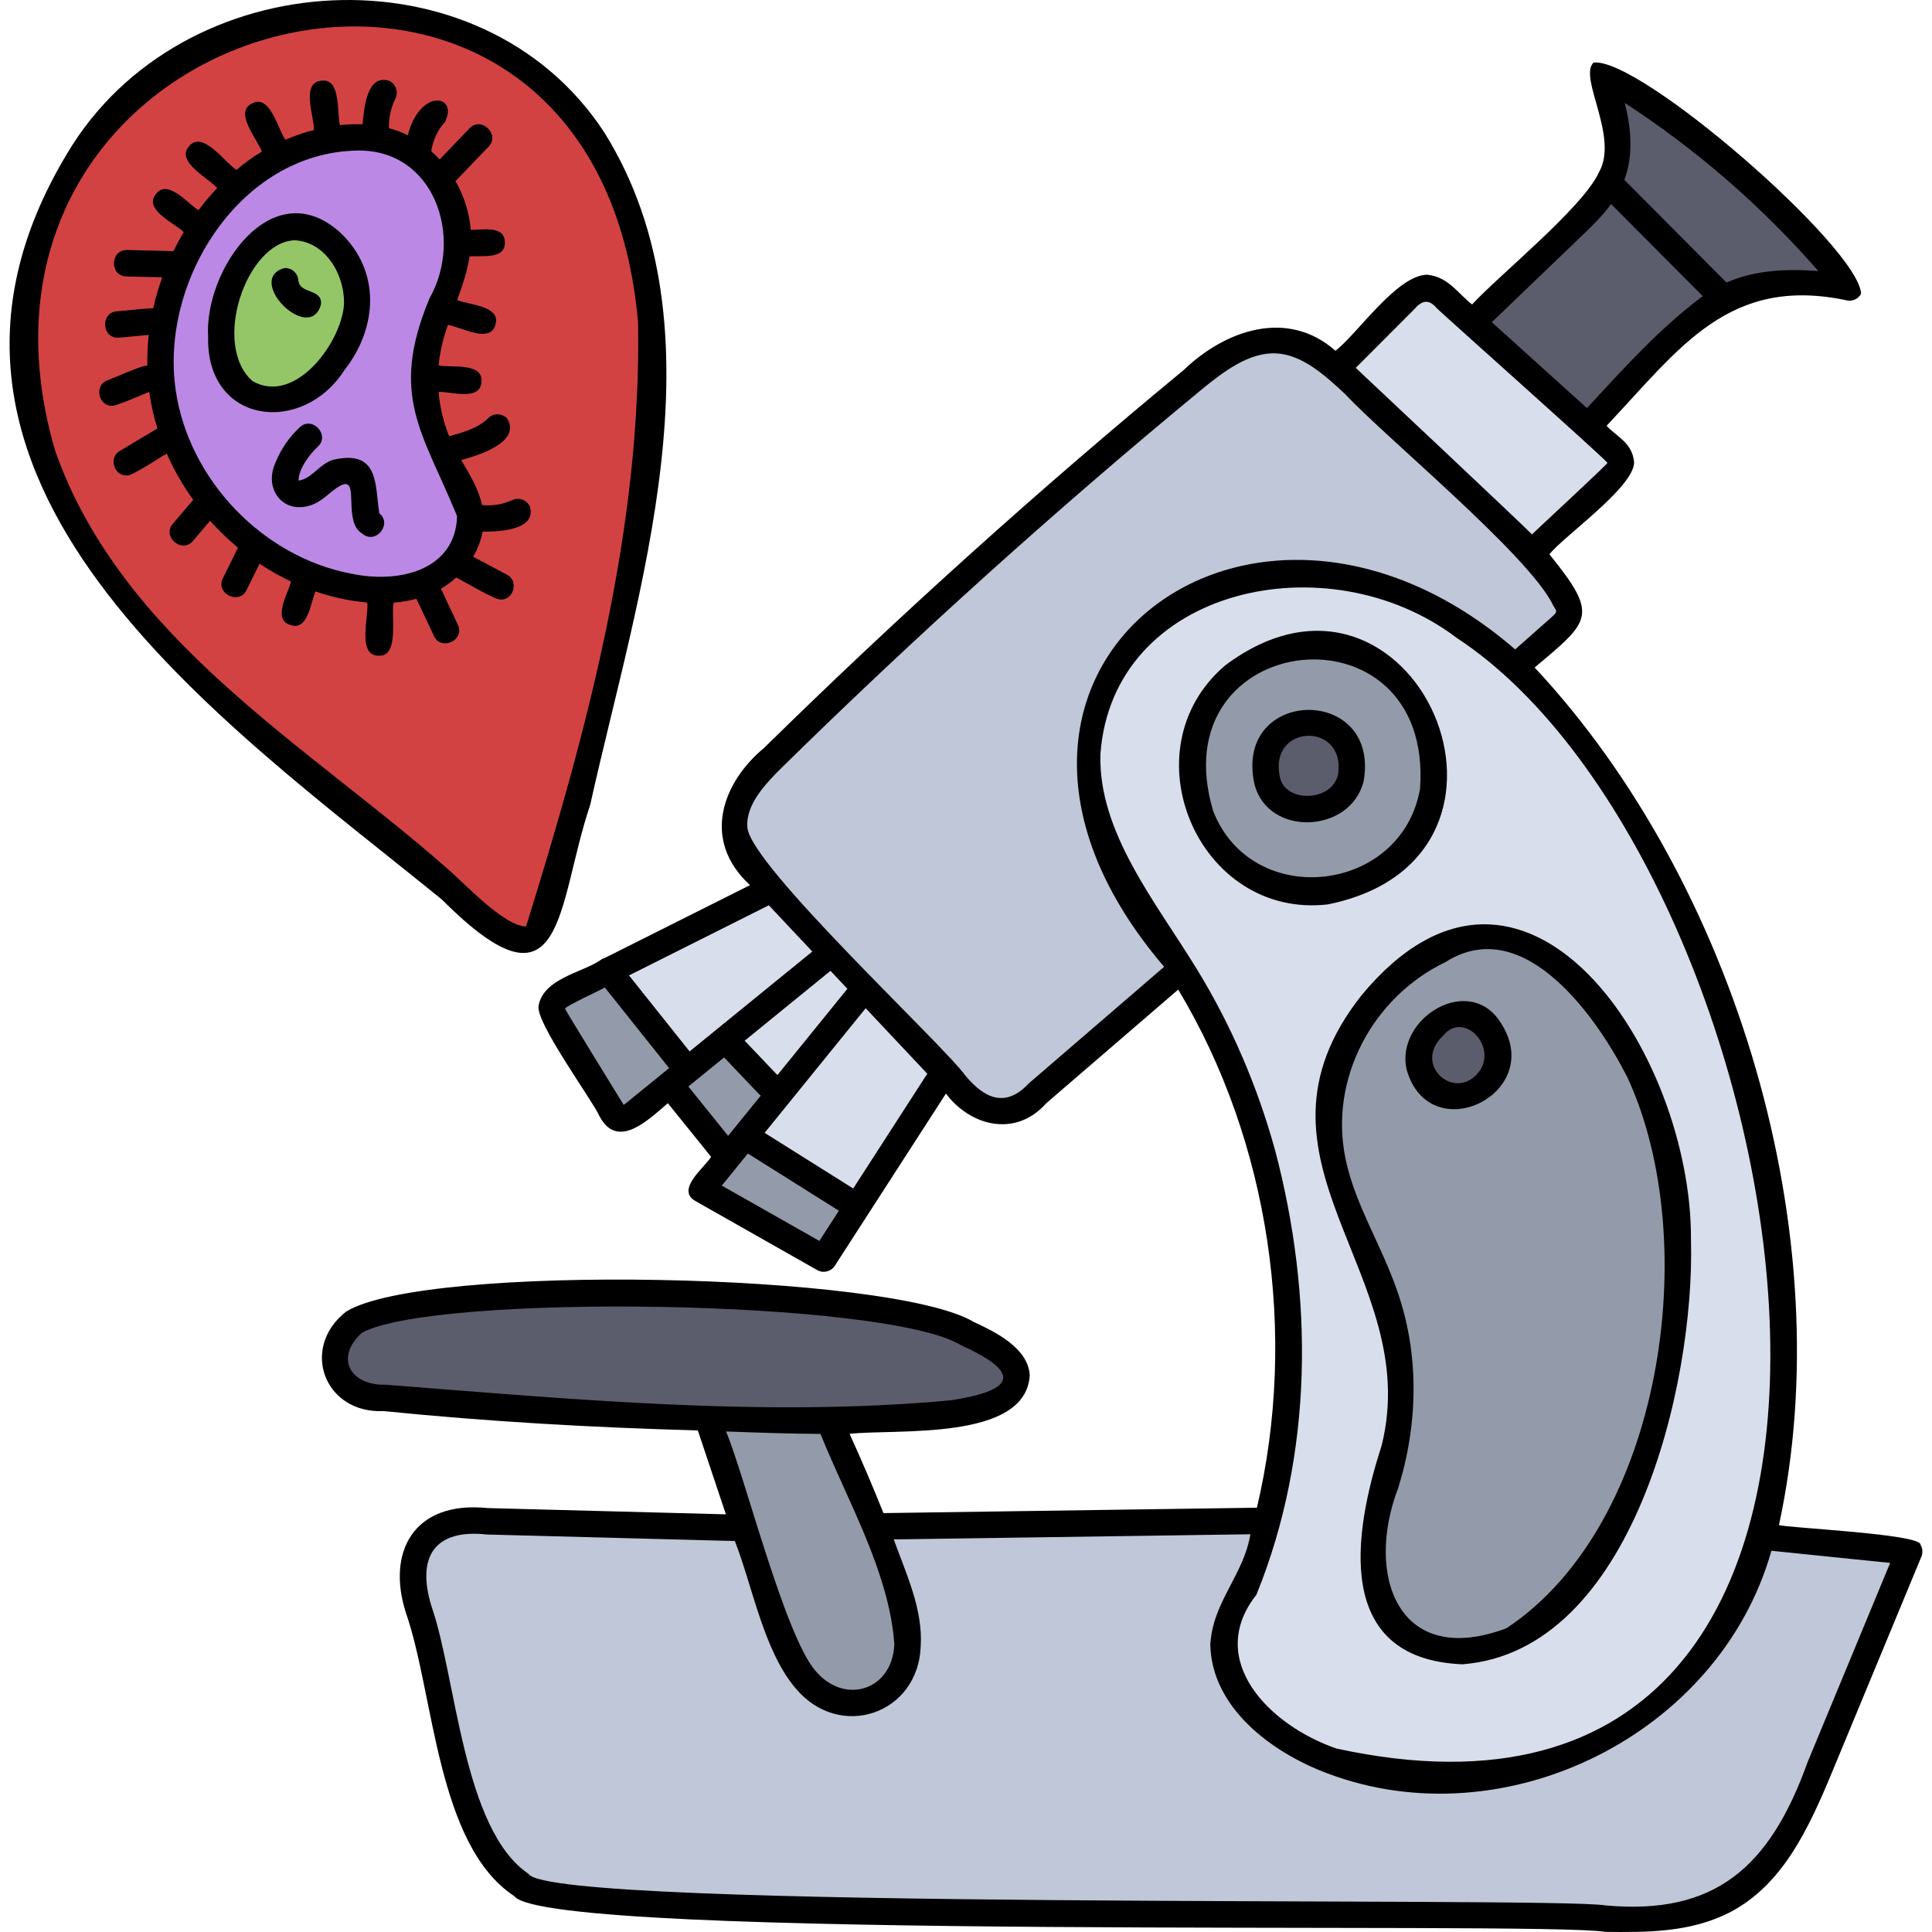
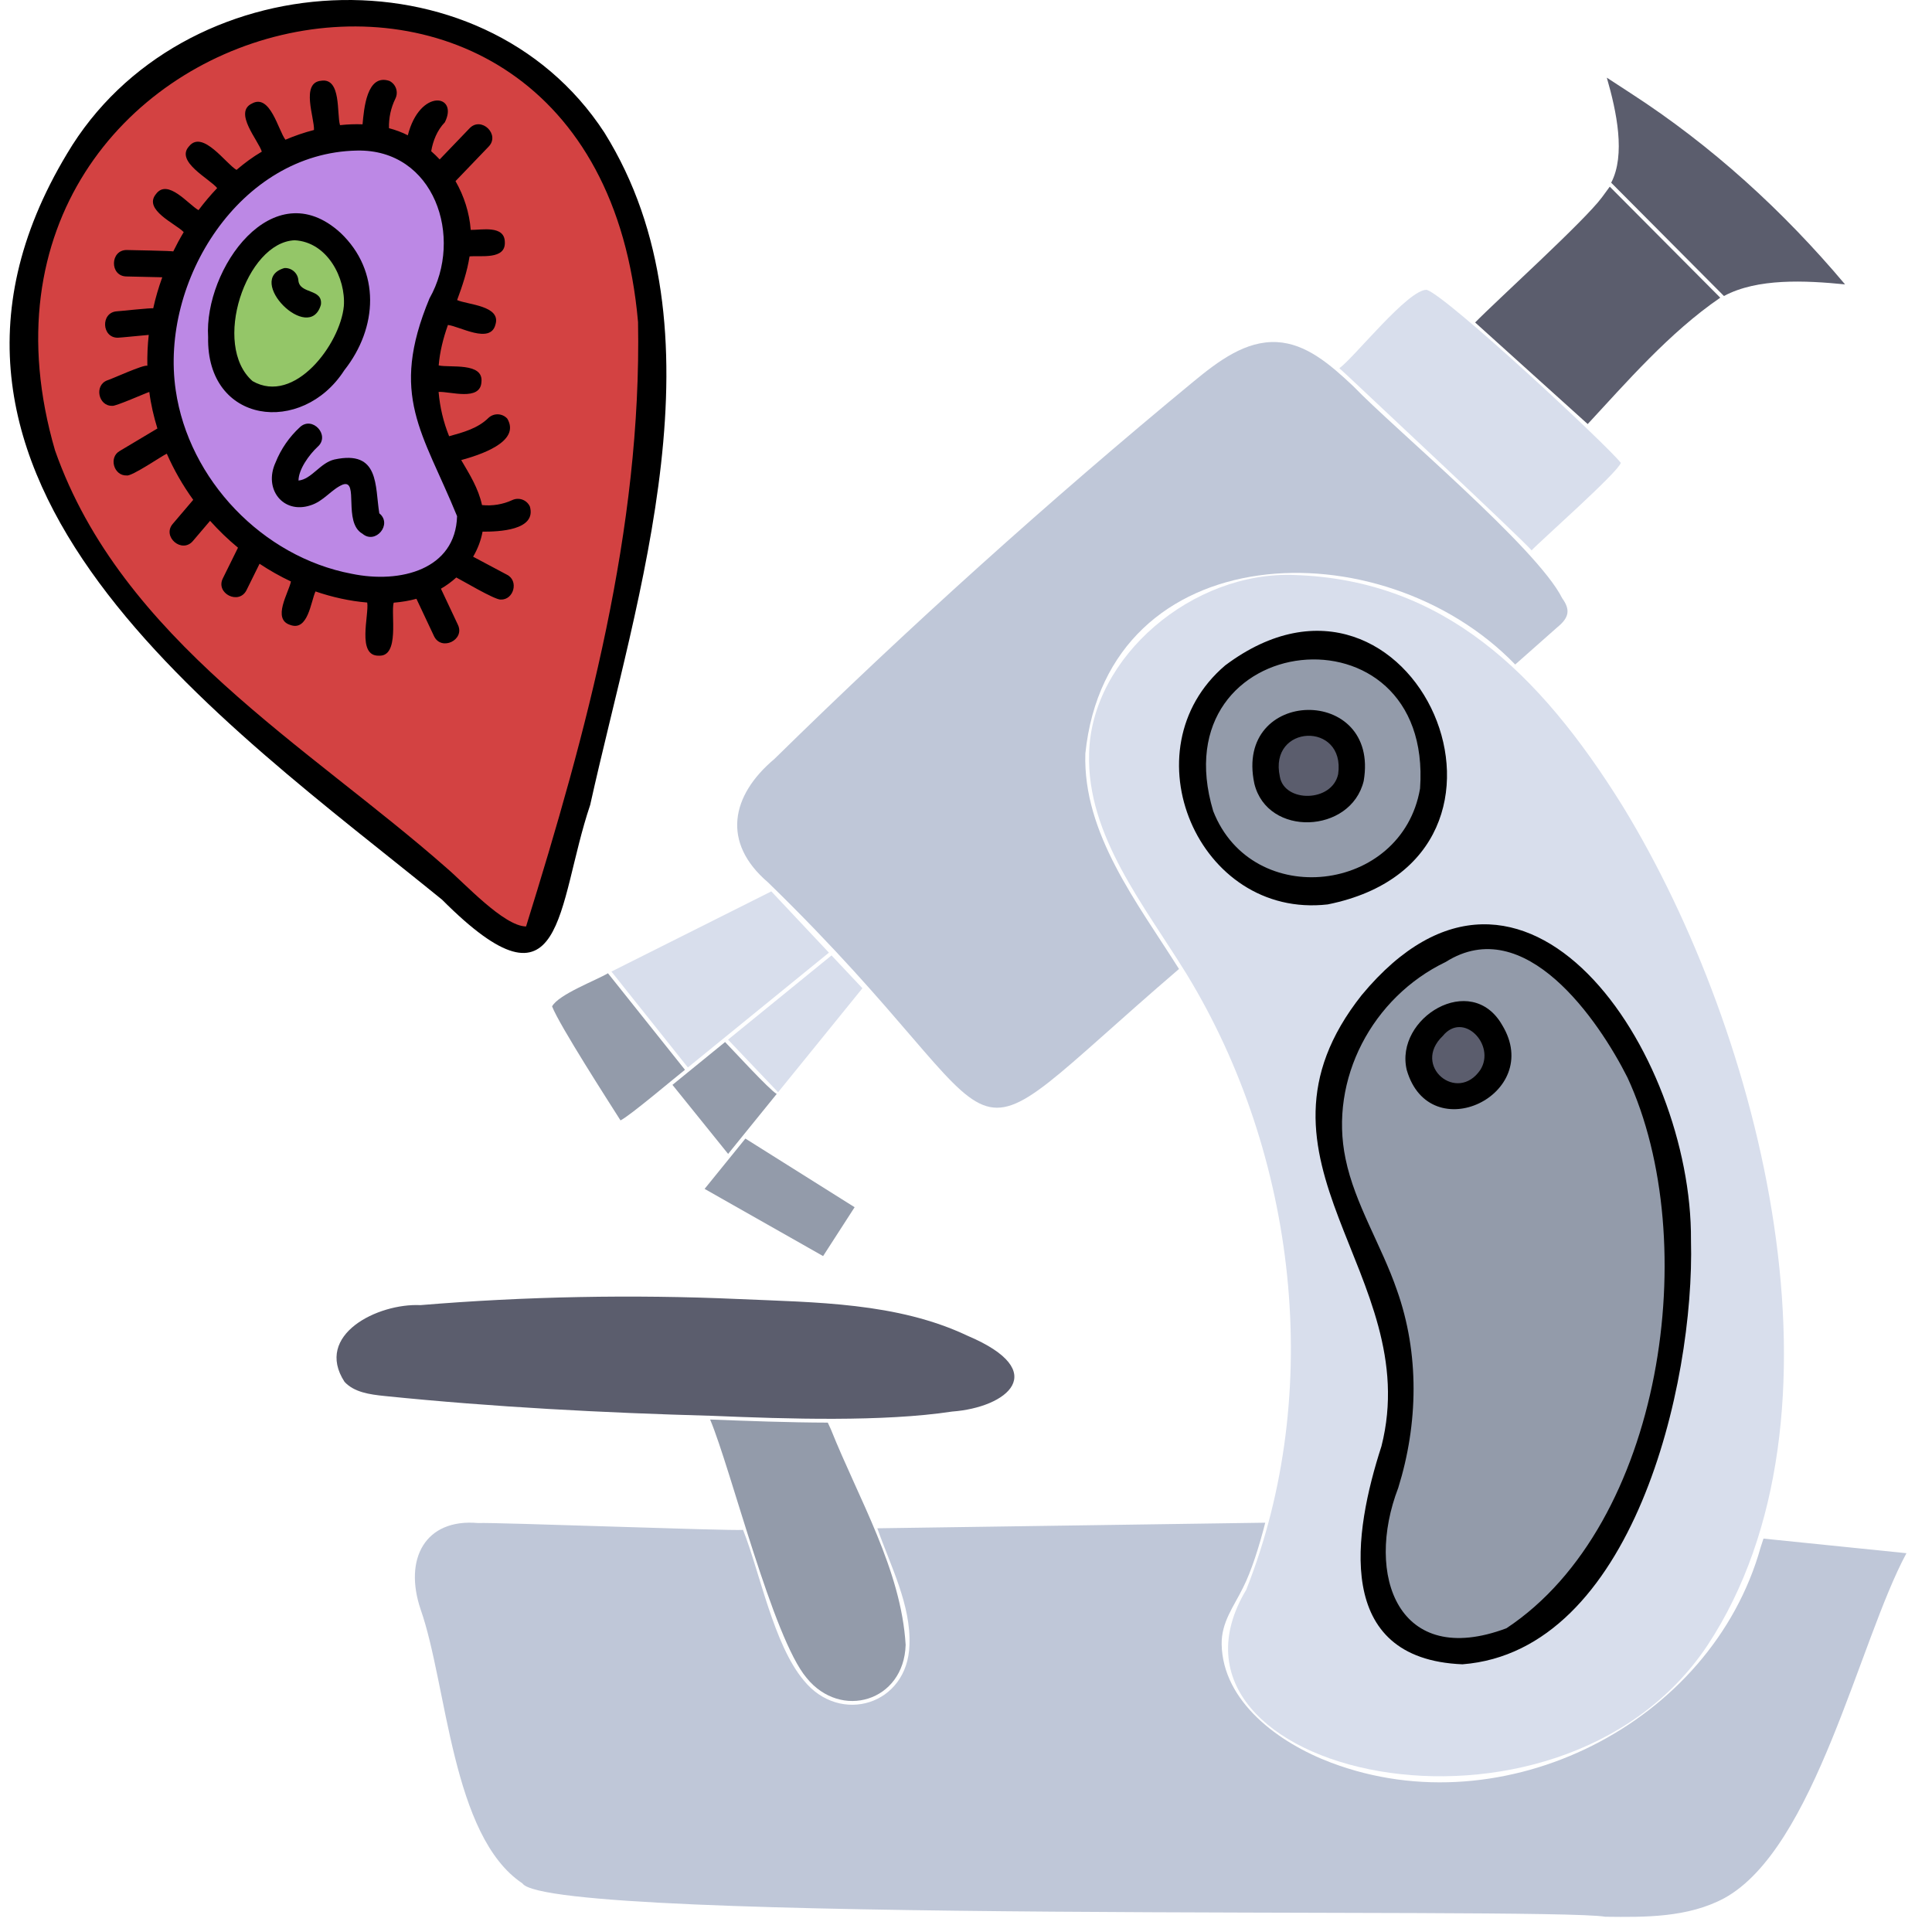
<svg xmlns="http://www.w3.org/2000/svg" id="Capa_1" enable-background="new 0 0 512 512" height="512" viewBox="0 0 512 512" width="512">
  <g>
    <g>
      <path d="m432.229 24.757-6.406-4.175c2.615 9.045 5.003 20.471 1.157 27.838l29.883 30.027c8.864-4.771 21.588-4.127 32.096-3.082-16.389-19.476-35.337-36.763-56.73-50.608z" fill="#5b5d6d" />
      <path d="m424.53 52.301c-4.63 6.268-27.874 27.292-33.601 33.16l29.829 26.916c10.048-10.812 21.628-24.252 35.128-33.485l-29.281-29.426z" fill="#5b5d6d" />
      <path d="m388.195 269.235c-12.643-.808-16.269 19.192-3.249 20.778 12.756 1.628 15.648-18.463 3.249-20.778z" fill="#5b5d6d" />
      <path d="m349.818 192.262c-12.917-4.172-20.885 17.529-5.808 21.604 14.056 3.018 19.326-17.229 5.808-21.604z" fill="#5b5d6d" />
      <path d="m256.44 354.003c-18.711-8.868-40.312-8.841-60.877-9.75-27.82-1.237-56.434-.687-84.144 1.619-11.303-.534-28.219 7.851-20.112 20.337 2.54 2.733 6.522 3.337 10.724 3.757 28.825 2.94 57.939 4.448 86.874 5.248 19.793.828 45.138 1.638 63.429-1.138 14.572-1.078 26.389-10.625 4.106-20.073z" fill="#5b5d6d" />
      <path d="m87.53 64.647c-19.573-17.002-38.594 25.485-22.279 38.841 19.811 9.927 39.128-25.257 22.279-38.841zm-5.976 16.38c-3.005.084-7.765-4.259-5.977-6.994.227 0 .479.188.496.48.033 5.572 7.965 5.327 5.481 6.514z" fill="#94c668" />
      <path d="m156.858 37.384c-88.7-104.773-240.519 53.685-75.7 166.117-.004.004 35.334 28.885 35.334 28.885 6.294 4.651 15.906 18.304 24.729 15.535 13.43-33.753 21.321-75.618 27.614-112.146 5.536-30.694 6.542-72.539-11.977-98.391zm-25.008 75.418c2.044 2.662-11.72 7.01-14.15 6.974 4.608-2.516 10.213-3.169 14.15-6.974zm-102.098-8.257c-2.906-.862 8.896-4.249 8.833-4.594.097-.081 2.184.151 2.341.139-.224.056-10.951 4.463-11.174 4.455zm107.959 31.328c-3.472 2.269-8.259 2.204-12.316 1.858-.382 3.856-1.989 7.702-4.177 10.989-.142.372 14.548 6.613 11.457 7.165-1.938-.893-10.494-5.362-11.975-6.689-2.204 2.193-4.998 4.159-7.746 5.607-.198.443 7.028 12.907 5.214 12.727-.157 0-.357-.072-.458-.289l-5.711-12.115c-3.292 1.047-7.008 1.647-10.562 1.816l-.537 13.334c-.01.275-.259.512-.534.48-1.076.518.288-13.616.063-13.824-6.386-.318-12.624-1.738-18.709-4.011-.416.122-2.962 11.631-4.123 9.601-.042-.084-.08-.217-.024-.385l3.221-9.606c-4.576-2.023-9.081-4.654-13.183-7.511-.415.031-5.049 12.216-5.869 9.927-.176-.607 4.986-10.086 5.074-10.601-4.071-3.203-7.847-6.98-11.196-10.886-.43-.05-7.306 9.954-7.633 7.647-.007-.096.008-.238.122-.374l6.916-8.125c-3.898-5.065-7.028-10.787-9.444-16.696l-11.746 7.01c-.32.233-.862-.084-.753-.539.035-.528 11.947-7.132 12.207-7.463-1.658-4.722-2.561-9.808-3.301-14.75l.13.01c-.214-4.859.043-10.004.684-14.757-.385-.221-12.288 1.755-12.032.622-.617-.99 8.964-1.125 9.181-1.366.123.008 2.805.482 2.936.5.977-4.895 2.571-9.966 4.352-14.611-.277-.254-14.66.264-14.134-.822-.563-1.069 11.743.019 11.932-.207 0 0 2.436.723 2.436.723 1.489-3.185 3.304-6.509 5.165-9.506-.068-.353-10.003-6.929-8.954-7.47.256-1.194 9.165 6.675 9.509 6.628 2.559-3.579 5.588-7.146 8.692-10.27.284-.195-12.704-9.833-8.794-8.981 1.543 1.358 8.179 6.994 9.403 8.438 3.368-2.988 6.919-5.604 10.843-7.774.105-.33-6.417-11.247-5.194-11.23.667-1.059 5.804 10.739 6.097 10.786 3.892-1.776 8.12-3.231 12.272-4.182.09-.359-1.743-11.848-1.367-12.134 1.571-1.905 1.952 11.837 2.341 11.911 3.732-.525 7.796-.677 11.525-.403-.112-1.937.569-12.84 3.103-11.648-1.534 3.69-2.402 7.79-1.971 11.875 3.324.661 6.895 2.242 9.758 3.959 1.162-3.378 2.291-9.46 5.772-10.616-.992 2.838-4.158 5.794-4.246 9.453-.002.035-.567 1.933-.573 1.966 1.98 1.635 3.994 3.746 5.601 5.587.187.337 11.922-13.831 10.838-9.844 0 0-10.295 10.732-10.295 10.732 3.206 4.946 4.85 10.688 4.973 16.465.314.329 10.01-1.142 8.68.612-.063.067-.175.148-.36.153l-8.439.256c-.662 5.762-2.646 11.271-4.662 16.506-.04.361 13.883 2.933 10.73 4.051-.117.003-10.988-3.104-11.116-3.127-2.148 5.579-3.521 11.219-3.818 17.143.255.267 12.198.342 11.607 1.395.459 1.101-11.419-.61-11.649-.393.272 6.653 1.809 13.27 4.56 19.285l.051-.028c2.997 5.299 6.822 10.599 7.707 16.758 3.938.593 8.159.383 11.766-1.37.348-.217.85.254.683.628z" fill="#d34242" />
      <path d="m466.59 410.044c-13.075 46.736-67.978 74.431-113.822 57.082-13.842-5.19-28.735-16.157-29.018-31.375-.094-5.873 3.26-10.076 5.61-14.887 2.325-4.544 4.437-11.409 5.944-17.331l-102.806 1.481c3.554 10.112 8.964 20.351 8.511 30.969-.475 15.85-18.397 21.26-28.018 9.324-7.971-9.47-11.607-28.609-16.072-39.869-3.681.301-65.682-2.04-70.205-1.813-14.038-1.267-19.792 9.492-15.23 22.928 7.044 20.094 8.172 60.024 26.969 72.568 7.16 10.845 271.725 6.184 286.968 8.837 10.601.133 21.866.244 31.506-4.906 24.087-13.168 35.78-68.285 48.302-91.437l-37.888-3.869z" fill="#bfc7d8" />
      <path d="m203.524 233.834c72.281 70.267 43.184 79.328 108.924 22.956-11.139-17.678-25.467-35.887-24.821-57.081 5.962-57.678 78.377-60.313 113.919-23.604l11.205-9.915c3.121-2.543 3.436-4.632 1.245-7.655-6.652-13.364-44.747-45.121-55.312-56.135-6.303-5.948-12.596-11.321-20.259-11.737-8.289-.433-15.49 4.972-22.21 10.514-38.183 31.505-75.52 65.131-110.976 99.943-11.516 9.669-14.066 22.163-1.715 32.714z" fill="#bfc7d8" />
      <path d="m119.326 124.884c-14.912-22.763-2.775-38.242 1.493-60.533.376-29.493-33.388-34.051-53.026-18.302-10.814 8.139-19.089 20.577-22.702 34.125-12.479 38.792 28.424 86.604 68.441 73.078 11.083-4.888 13.675-18.588 5.794-28.368zm-54.634-20.566c-17.133-12.278 2.161-58.929 23.518-40.403 17.733 14.332-2.693 51.134-23.518 40.403zm33.984 34.753c-5.727-.933 1.183-16.475-8.761-13.507-3.158 1.013-5.368 4.41-8.611 5.52-10.939 1.922-4.736-12.178.194-15.65 3.525-.935-7.989 7.771-4.969 14.261 6.83 3.71 11.621-9.393 18.499-4.34 3.542 3.36.569 9.557 3.648 13.716z" fill="#bc88e5" />
      <g fill="#939baa">
        <path d="m433.985 284.225c-6.726-12.835-20.314-34.138-38.123-35.878-27.343 2.276-48.371 32.704-42.223 59.35 2.518 12.342 9.478 22.976 13.711 35.155 14.718 35.645-13.14 62.277 1.315 85.524 18.441 19.63 44.305 3.652 55.825-19.47 20.831-36.292 27.2-86.935 9.495-124.681zm-38.209 1.315c-9.127 14.006-28.658-1.478-16.321-13.762 8.967-10.359 22.8 3.666 16.321 13.762z" />
        <path d="m379.281 209.494c3.905-55.537-76.5-46.757-60.558 6.561 11.29 29.154 55.327 24.183 60.558-6.561zm-20.784-3.301c-2.579 10.977-20.406 12.089-23.186.699-4.393-20.705 26.506-21.238 23.186-.699z" />
        <path d="m220.171 378.74-.801-1.73c-10.495-.028-20.971-.438-31.18-.823 5.544 13.182 16.586 57.826 25.556 68.462 9.063 11.231 25.816 6.281 26.259-8.734-1.175-19.884-12.428-38.638-19.834-57.175z" />
        <path d="m226.483 319.926-28.947-18.192-10.809 13.334 31.404 17.805z" />
        <path d="m205.841 289.9c-1.779-.878-12.069-12.129-13.687-13.751l-13.946 11.351 14.752 18.296z" />
        <path d="m161.117 257.924c-3.107 1.867-13.067 5.585-14.81 8.776 1.956 5.054 15.257 25.667 18.135 30.217 2.589-1.286 14.561-11.451 17.078-13.409z" />
      </g>
      <path d="m430.116 213.776c-22.222-35.798-47.853-60.072-86.912-61.387-27.024-1.173-54.055 21.671-54.582 47.358-.627 21.761 14.711 40.263 25.962 58.59 29.068 47.746 36.435 110.655 15.684 162.961-29.236 48.872 82.497 74.441 122.262 14.689 39.856-60.493 14.668-161.527-22.414-222.211zm-81.835 23.096c-43.191-.967-43.177-65.011-.657-66.505 42.832 1.125 43.779 64.838.657 66.505zm77.081 172.526c-12.306 22.969-36.818 40.707-57.5 19.568-16.331-27.878 18.84-51.135-7.166-99.36-19.938-32.567-4.476-77.436 35.21-82.242 16.082 2.245 26.718 14.509 38.987 36.425 17.829 38.046 11.462 89.032-9.531 125.609z" fill="#d8deec" />
      <path d="m357.254 99.7c4.504 4.293 44.987 42.081 48.642 46.15 1.979-2.192 23.106-20.836 23.629-23.198-3.599-4.649-45.896-44.032-51.422-45.848-4.908-.2-19.365 18.115-23.16 20.779z" fill="#d8deec" />
-       <path d="m198.17 300.958 28.85 18.129 22.517-34.885-20.296-21.565z" fill="#d8deec" />
      <path d="m228.55 261.895-8.19-8.703-27.422 22.326 13.264 13.938z" fill="#d8deec" />
      <path d="m204.404 236.227-42.367 21.246 20.26 25.413 37.374-30.423z" fill="#d8deec" />
    </g>
    <g>
-       <path d="m351.864 239.678c61.542-12.393 22.69-100.742-27.174-63.339-26.186 22.268-7.19 67.275 27.174 63.339zm-30.348-24.722c-14.509-48.426 58.393-56.298 54.813-5.986-4.767 27.797-44.453 32.384-54.813 5.986z" />
+       <path d="m351.864 239.678c61.542-12.393 22.69-100.742-27.174-63.339-26.186 22.268-7.19 67.275 27.174 63.339m-30.348-24.722c-14.509-48.426 58.393-56.298 54.813-5.986-4.767 27.797-44.453 32.384-54.813 5.986z" />
      <path d="m361.393 206.974c4.386-25.552-34.433-24.903-28.977.7 3.462 14.237 25.576 13.292 28.977-.7zm-6.766-1.827c-1.597 7.525-14.248 7.615-15.45.685-3.065-13.962 17.439-14.714 15.45-.685z" />
      <path d="m360.863 263.707c-34.75 43.919 16.801 73.899 5.239 119.549-7.405 22.841-12.869 56.393 21.458 57.801 45.012-3.485 61.591-74.038 60.566-112.399.347-49.687-44.168-116.889-87.263-64.951zm22.264-8.777c20.983-13.292 40.573 15.545 48.155 30.602 20.144 43.403 9.405 118.554-32.068 145.978-28.677 10.757-37.579-14.044-28.661-37.231 5.291-16.997 5.644-35.534-.363-52.412-4.046-11.77-11.157-22.81-13.606-34.772-4.411-21.086 7.107-42.839 26.543-52.165z" />
      <path d="m372.8 283.551c6.097 21.07 36.477 6.518 25.298-11.887-8.191-14.333-28.567-1.897-25.298 11.887zm9.554-9.015c5.442-6.681 14.098 2.368 9.968 8.966-6.107 9.038-18.285-1.029-9.968-8.966z" />
-       <path d="m508.961 409.384c.281-2.912-35.956-4.486-37.516-5.251 16.603-76.552-11.403-170.107-64.751-227.237 14.9-12.5 17.035-13.762 3.921-29.994 3.582-4.672 22.54-17.855 22.442-24.435-.506-5.169-4.532-6.648-7.295-9.629 19.436-20.609 32.427-40.001 63.971-33.175 1.418.166 2.79-.549 3.475-1.799-.475-12.218-58.729-62.894-70.925-61.268-4.025 4.061 6.827 19.648 1.449 29.083-4.277 9.353-26.52 27.276-33.608 35.004-3.73-2.859-6.246-7.286-11.857-7.88-8.078.02-18.69 15.885-24.365 20.154-12.658-11.18-29.077-5.586-40.235 5.125-38.34 31.638-75.764 65.343-111.233 100.178-10.576 8.739-16.933 24.1-3.674 36.311l-38.465 19.288c-.434.118-.85.323-1.227.615-4.81 3.311-15.05 4.796-16.345 12.087-.822 4.425 14.394 25.198 16.136 29.217 4.835 9.238 13.243.7 18.132-3.418l11.458 14.218c-1.633 2.749-9.442 8.63-4.213 11.677 0 0 32.333 18.328 32.333 18.328 1.591.908 3.66.425 4.673-1.149l29.445-45.633c6.273 8.445 18.325 11.883 26.568 2.581 0 .001 34.981-30.132 34.981-30.132 24.31 40.443 31.682 91.499 20.862 137.309l-98.967 1.429c-2.831-7.073-5.833-14.09-8.979-21.002 12.183-1.383 46.729 2.042 47.741-15.522-.397-7.433-9.751-11.771-14.776-14.102-21.816-13.151-145.574-15.693-166.414-2.756-12.308 9.704-5.666 27.071 9.926 26.343 27.593 2.789 55.569 4.38 83.304 5.128l7.437 22.236-63.19-1.659c-19.652-2.013-26.799 11.779-21.583 27.837 7.506 21.596 8.099 61.443 28.701 75.006 8.963 12.061 271.872 6.556 289.048 9.463 11.077.133 22.828.24 33.479-5.378 13.524-7.259 20.324-21.567 26.651-36.837l23.714-57.225c.423-1.021.339-2.184-.229-3.136zm-27.084-337.559c-7.933-.588-16.525-.383-24.339 3.049l-27.068-27.205c2.522-6.741 1.715-14.018.116-20.394 19.097 12.442 36.295 27.379 51.291 44.55zm-62.64-9.375c2.591-2.487 5.398-5.196 7.716-8.379l24.287 24.408c-11.459 8.551-21.172 19.394-30.68 29.665l-25.218-22.753zm-44.606 19.669c2.081-2.407 3.842-3.096 6.126-.446 2.653 2.579 42.293 37.822 45.239 40.972.229.209-19.478 18.372-20 18.983-1.392-1.574-44.979-42.513-46.713-44.139zm-168.61 202.793-8.674-9.117 22.744-18.511 4.477 4.758zm-23.269-6.275-16.06-20.144 37.053-18.58 11.53 12.254zm-16.573 13.489c-.412.335-.702.543-.904.673-.647-1.071-15.154-24.571-15.554-25.513.673-.897 9.345-4.86 10.569-5.582l17.027 21.357zm16.247-4.187 9.468-7.706 9.269 9.741c.138.145.29.264.445.38l-8.645 10.66zm34.72 40.918-25.854-14.655 6.897-8.505 24.121 15.158zm8.963-13.891-23.474-14.752 26.778-33.02 16.325 17.351zm46.572-27.891c-5.995 6.44-11.528 4.35-16.837-2.02-6.168-8.542-57.184-55.859-57.788-65.833-.445-5.87 4.562-11.317 9.29-15.96 35.325-34.694 72.598-68.263 110.782-99.774 6.288-5.189 13.021-10.217 20.132-9.83 6.651.367 12.482 5.377 18.365 10.924 10.291 11.105 48.243 42.295 54.85 55.591.889 1.902 1.826 1.583-.721 3.77 0 0-9.219 8.161-9.219 8.161-71.141-61.553-158.543 7.446-93.026 84.108zm65.237 17.787c-4.726-17.16-11.717-33.34-20.779-48.092-10.835-17.714-26.151-36.258-25.511-56.935 3.189-44.219 60.311-56.656 94.407-30.795 92.366 60.618 139.696 331.652-31.864 294.34-17.727-6.084-34.888-23.43-21.21-40.753 15.13-37.228 15.176-79.096 4.957-117.765zm-145.503 74.49c8.276.309 16.655.599 25.029.653 7.14 17.803 18.185 36.545 19.566 55.716-.483 12.253-13.24 16.32-21.008 6.943-8.132-9.633-18.583-51.345-23.587-63.312zm-90.092-12.375c-9.873.252-13.549-7.471-6.341-13.817 19.503-10.449 138.96-8.834 158.738 3.351 9.931 4.536 20.31 11.111-2.799 14.589-49.145 4.575-100.302-.313-149.598-4.123zm376.678 100.087c-10.039 27.956-24.647 40.539-53.561 37.884-14.139-2.378-279.81 1.447-285.368-8.351-17.375-11.738-19.136-51.883-25.668-70.752-4.17-13.322.83-20.716 14.592-19.183-.001-.001 65.739 1.725 65.739 1.725 4.612 11.691 7.597 28.929 16.005 38.908 11.679 14.192 32.686 7.015 33.262-11.117.579-9.81-3.87-19.086-7.151-28.218l94.508-1.365c-1.757 10.822-9.967 17.886-10.615 29.211.318 16.727 16.205 28.6 30.968 34.133 47.095 17.844 103.909-10.187 117.737-58.965l31.463 3.214z" />
      <path d="m117.162 238.434c32.755 32.821 30.207 1.649 39.247-25.135 12.392-55.847 36.421-125.732 3.767-178.154-32.551-49.932-112.224-45.409-142.438 5.629-52.017 86.534 41.584 150.6 99.424 197.66zm-102.576-119.065c-34.631-118.872 143.173-163.339 154.503-34.007 1 54.913-13.63 108.608-29.675 160.162-5.914-.079-16.365-11.514-21.013-15.456-36.67-32.336-86.198-60.558-103.815-110.699z" />
      <path d="m91.243 98.127c8.916-11.298 9.656-26.315-.992-36.411-17.932-16.409-36.221 9.62-35.096 27.626-.475 23.107 24.935 26.147 36.088 8.785zm-24.305 2.878c-10.907-9.508-1.723-36.814 11.15-37.332 8.721.467 13.588 10.104 13.032 17.464-.955 10.01-13.041 26.254-24.182 19.868z" />
      <path d="m100.523 136.045c-1.195-7.203.136-16.873-11.903-14.274-3.769.87-6.019 5.223-9.514 5.581.024-2.996 2.831-6.868 5.095-8.968 3.396-3.02-1.444-8.292-4.743-5.159-2.796 2.571-5.019 5.795-6.428 9.324-3.261 7.085 2.021 13.754 9.236 11.378 3.534-1.086 5.6-4.295 8.6-5.518 4.353-1.467-.06 10.073 5.196 13.042 3.448 2.938 8.019-2.558 4.461-5.406z" />
      <path d="m121.332 165.538-4.482-9.522c1.477-.857 2.84-1.859 4.072-2.977 1.46.728 10.162 5.921 11.757 5.854 3.502.131 4.866-5.026 1.648-6.599 0 0-8.943-4.758-8.943-4.758 1.222-2.096 2.082-4.343 2.499-6.642 4.211.023 14.369-.317 12.537-6.667-.815-1.755-2.897-2.519-4.654-1.704-2.498 1.159-5.295 1.606-8.027 1.323-.962-4.445-3.309-8.172-5.51-11.922 4.528-1.252 15.9-4.71 12.213-10.979-1.303-1.432-3.519-1.538-4.951-.235-2.844 2.827-6.756 3.874-10.467 4.897-1.512-3.739-2.45-7.715-2.789-11.742 3.025-.174 11.078 2.551 11.354-2.642.565-5.279-8.369-3.706-11.331-4.385.309-3.688 1.211-7.223 2.449-10.72 3.077.335 11.245 5.171 12.588-.087 1.587-5.044-7.383-5.269-10.152-6.508 1.38-3.715 2.667-7.541 3.299-11.576 2.896-.282 9.581.954 9.347-3.776-.049-4.562-6.179-3.204-9.039-3.244-.35-4.537-1.764-8.971-4.031-12.926l8.747-9.115c3.195-3.234-1.958-8.18-5.057-4.852 0 0-7.886 8.218-7.886 8.218-.708-.768-1.467-1.485-2.249-2.176.482-2.82 1.608-5.582 3.617-7.668 3.735-7.409-6.61-9.112-9.813 3.455-1.573-.833-3.261-1.421-4.992-1.892-.078-2.706.499-5.402 1.7-7.836.856-1.736.143-3.837-1.593-4.693-6.024-2.001-6.729 7.464-7.112 11.505-1.967-.077-3.966 0-5.97.219-.903-2.965.398-12.604-4.997-11.769-5.509.491-1.729 9.961-1.906 13.05-2.6.674-5.144 1.548-7.568 2.579-1.89-2.472-4.032-12.264-8.856-9.598-4.976 2.338 1.697 9.808 2.601 12.759-2.456 1.448-4.578 3.029-6.705 4.836-2.76-1.561-8.97-10.693-12.557-6.274-3.798 4.066 5.504 8.665 7.429 11.097-1.757 1.845-3.403 3.8-4.941 5.846-2.671-1.479-8.195-8.526-11.298-4.236-3.404 4.168 5.272 7.838 7.374 10.058-1.001 1.669-1.929 3.386-2.788 5.144.553-.198-12.175-.371-12.21-.399-4.537-.142-4.709 6.963-.159 7.006 0 0 9.474.215 9.474.215-.97 2.685-1.796 5.454-2.403 8.254.199-.261-9.418.79-9.657.77-4.34.318-4.002 7.084.321 6.993.341.016 7.805-.729 8.154-.744-.305 2.736-.417 5.471-.368 8.182-.974-.398-9.546 3.57-10.6 3.851-3.55 1.297-2.4 6.888 1.307 6.757.72.238 8.973-3.433 9.811-3.671.414 3.291 1.178 6.528 2.145 9.684l-9.941 5.933c-3.056 1.683-1.616 6.645 1.8 6.513 1.305.332 9.413-5.245 10.632-5.771 1.888 4.307 4.244 8.409 7.003 12.23l-5.39 6.329c-2.995 3.416 2.429 8.05 5.336 4.544 0 0 4.523-5.311 4.523-5.311 2.284 2.555 4.76 4.937 7.396 7.122l-3.996 8.09c-2.065 4.036 4.305 7.221 6.284 3.103 0 0 3.425-6.935 3.425-6.935 2.656 1.767 5.438 3.336 8.318 4.697-.587 2.962-5.104 9.998-.174 11.52 4.711 1.745 5.443-6.191 6.681-8.882 4.366 1.503 9.138 2.57 13.704 2.942.551 3.168-2.858 14.245 3.085 14.083 5.581.298 3.127-11.033 3.926-14.044 2.109-.173 4.126-.509 6.035-1.031l4.63 9.835c1.903 4.155 8.331 1.088 6.341-2.985zm-74.766-62.138c-4.247-28.92 17.014-62.907 48.005-63.498 20.551-.462 28.409 23.004 19.25 39.174-10.761 25.864-1.76 35.461 7.31 57.715-.403 14.106-14.99 17.96-27.949 15.261-23.568-4.454-43.173-24.915-46.616-48.652z" />
      <path d="m85.047 80.745c.542-4.346-5.619-2.724-5.972-6.413-.112-1.933-1.782-3.405-3.701-3.296-10.614 3 6.628 20.316 9.673 9.709z" />
    </g>
  </g>
</svg>